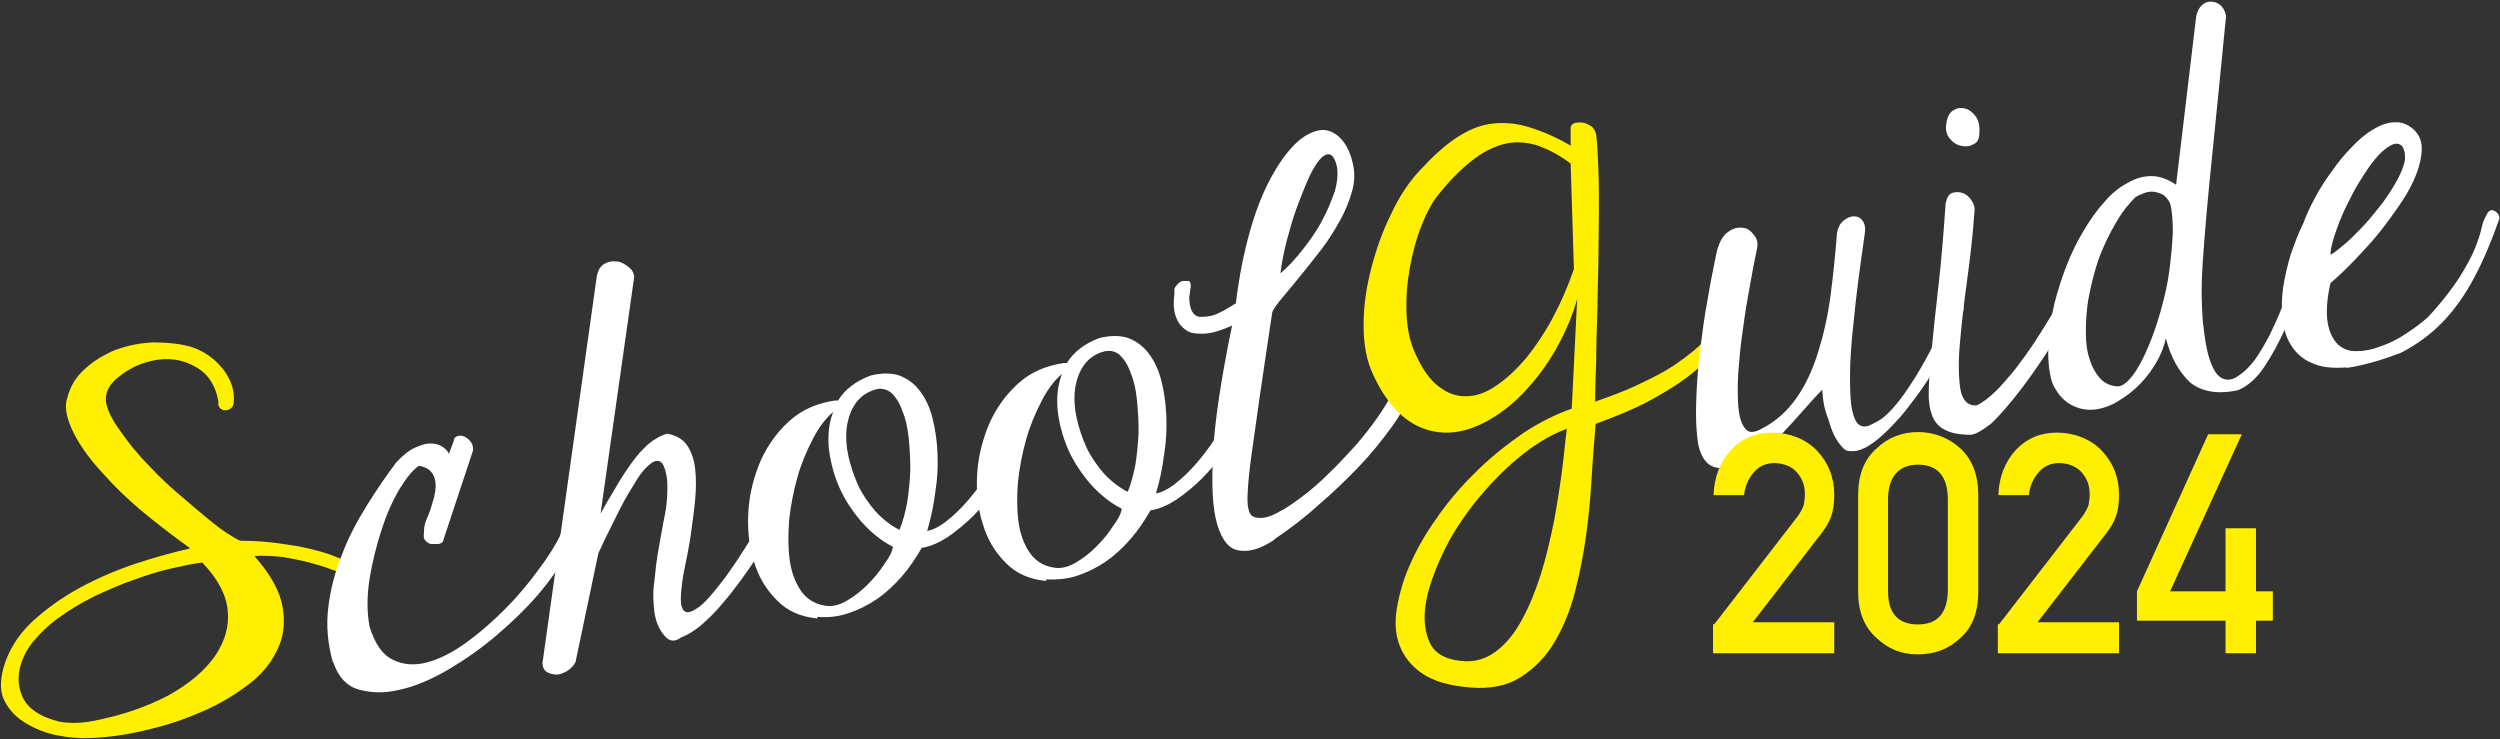
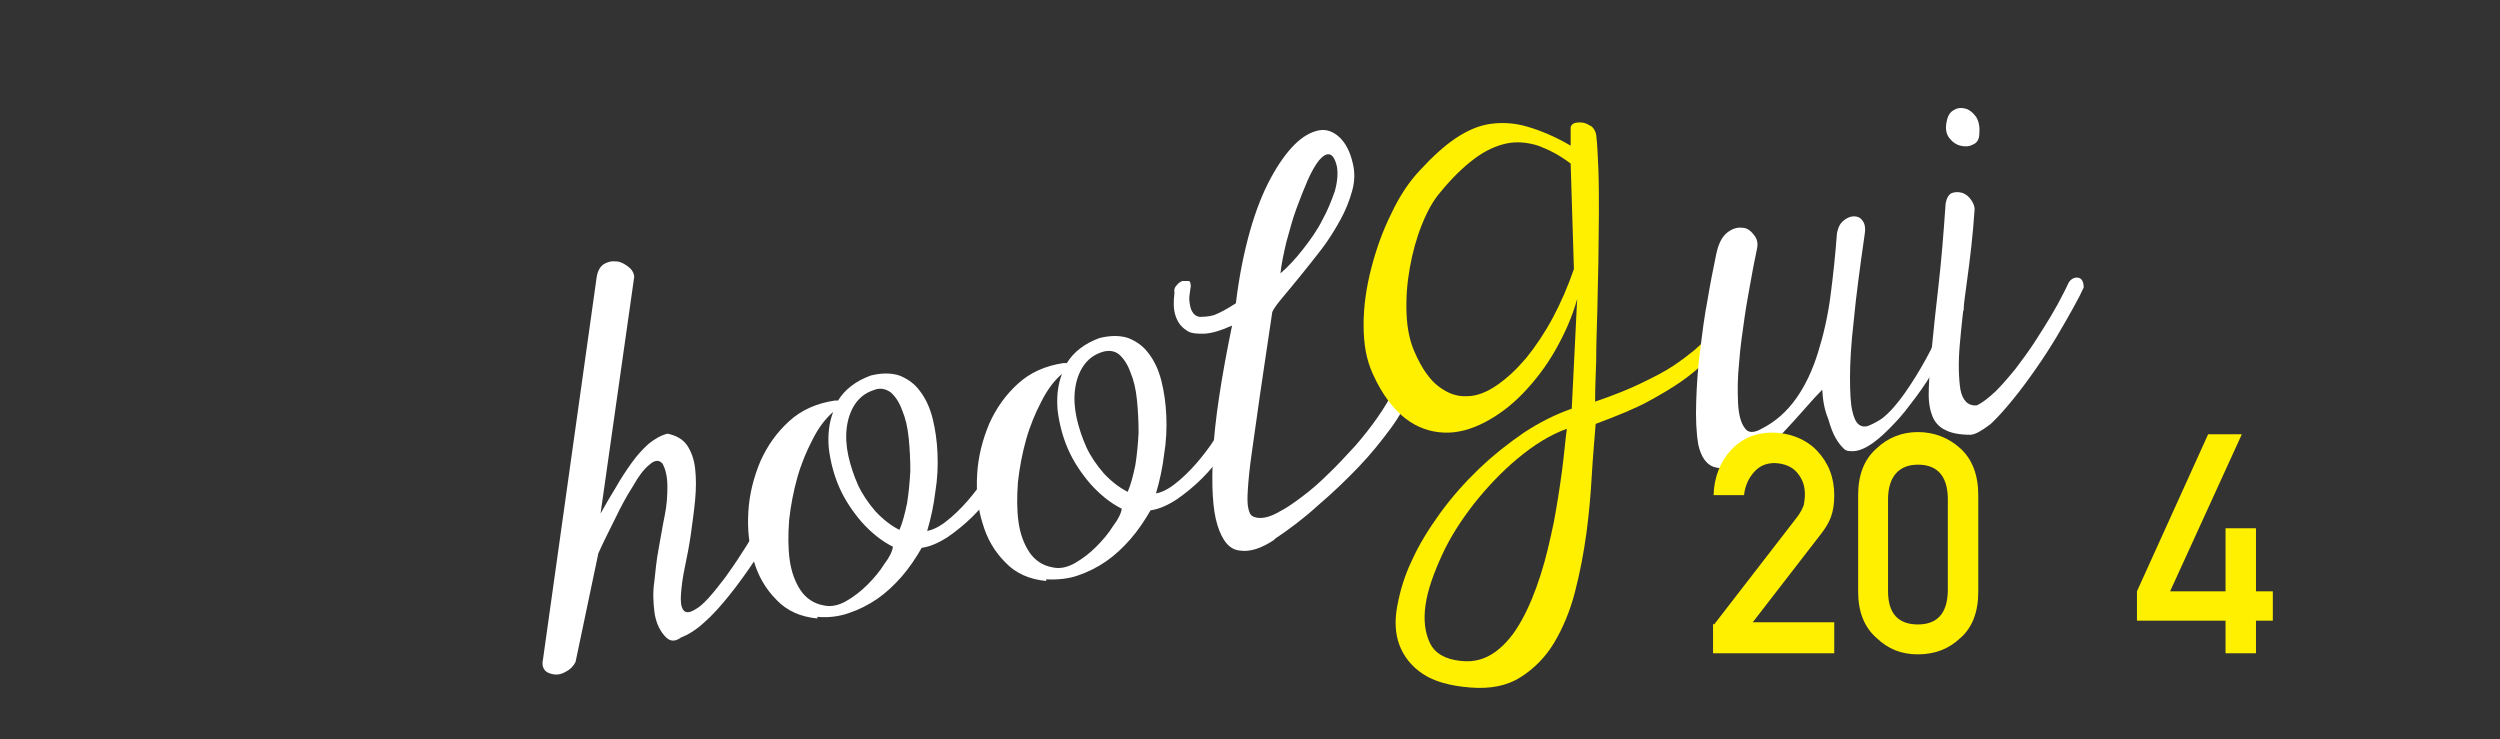
<svg xmlns="http://www.w3.org/2000/svg" id="_レイヤー_1" data-name="レイヤー 1" version="1.1" viewBox="0 0 460 136">
  <rect x="0" y="0" width="460" height="136" fill="#333333" stroke="none" />
  <defs>
    <style>
      .cls-1 {
        fill: #fff000;
      }

      .cls-1, .cls-2 {
        stroke-width: 0px;
      }

      .cls-2 {
        fill: #fff;
      }
    </style>
  </defs>
  <g>
-     <path class="cls-1" d="M19.6,72.4c-.2.8-.2,1.7.2,2.7.3,1,.9,2.1,1.7,3.3.8,1.2,1.7,2.4,2.7,3.7,1.1,1.3,2.2,2.6,3.5,3.9,1.7,1.8,3.5,3.5,5.4,5.1,1.9,1.6,3.6,3.1,5.2,4.4,1.6,1.3,2.9,2.3,4.1,3,1.1.7,1.8,1.1,2.1,1,2.5,0,4.9.2,7,.5s4,.6,5.6,1,3.1.8,4.3,1.3,2.3.9,3,1.2c.2,0,.4.2.6.5,0,.2.2.5.2.8s0,.6-.2.8c0,.2-.4.3-.6.3-1-.3-2.1-.7-3.4-1.1-1.2-.5-2.6-.9-4.1-1.3s-3.1-.7-4.8-1c-1.7-.2-3.4-.3-5.3-.2,3,3.4,4.7,6.5,5.2,9.4s.2,5.6-1.1,8.1c-1.2,2.5-3.1,4.7-5.8,6.6-2.6,1.9-5.5,3.6-8.8,4.9-3.2,1.4-6.6,2.4-10.1,3.2s-6.7,1.2-9.7,1.3c-1.9.1-3.9-.1-6-.5s-4-1.2-5.7-2.2-3-2.3-3.9-4C0,127.5,0,125.4.6,123c.9-3.2,2.6-6,5.2-8.5,2.6-2.4,5.5-4.5,8.8-6.3s6.8-3.3,10.4-4.5,7-2.1,10-2.8c-3.6-2.6-6.7-5-9.3-7.2s-4.7-4.3-6.5-6.3c-1.6-1.7-2.9-3.3-3.9-4.8-1-1.4-1.7-2.8-2.2-3.9-.5-1.2-.8-2.2-.9-3-.1-.9-.1-1.6.1-2.2.5-2.1,1.5-4,3.2-5.5,1.6-1.5,3.5-2.7,5.7-3.6,2.2-.8,4.5-1.3,7-1.4,2.4,0,4.7.2,6.9.8,1.2.4,2.3.9,3.4,1.7,1,.7,1.9,1.6,2.6,2.5.7.9,1.2,1.9,1.6,3,.3,1.1.4,2.1.3,3.1,0,.5-.3.9-.6,1.1s-.6.3-1,.3-.7-.2-.9-.4c-.3-.3-.4-.7-.3-1.2-.3-1.6-.8-3-1.7-4.2-.8-1.2-2.3-2.3-4.5-3.1-1.2-.4-2.6-.6-4.1-.5s-3,.5-4.3,1c-1.4.6-2.6,1.3-3.7,2.2-1.3,1-2,2-2.3,3.1ZM3.5,123.8c-.2,1.5,0,2.8.5,4.1s1.4,2.3,2.6,3.1,2.7,1.4,4.4,1.8c1.8.3,3.7.3,5.9-.1,5.3-1,10-2.6,14-4.7,4-2.2,6.9-4.7,8.8-7.5,1.7-2.6,2.5-5.3,2.2-8.2-.3-2.9-1.8-5.8-4.7-8.8-1.6.2-3.5.6-5.7,1.1s-4.5,1.2-6.9,2.1c-2.4.8-4.8,1.9-7.2,3-2.4,1.2-4.6,2.5-6.5,3.9-2,1.4-3.6,3-5,4.7-1.3,1.7-2.1,3.5-2.4,5.5Z" />
-     <path class="cls-2" d="M61.2,121.7c-.9-3.3-1.2-6.6-.8-9.9s1.2-6.5,2.5-9.7c1.2-3.2,2.8-6.2,4.6-9.1,1.8-2.9,3.6-5.5,5.4-7.9,1.2-1.3,2.3-2.2,3.4-2.7s2-.8,2.9-.8,1.6.2,2.2.6,1,.8,1.2,1.3l.9-2.4c0-.5.4-.8.8-.9s.9,0,1.3.2.8.6,1.1,1c.3.5.4,1,.3,1.6l-5.4,16.3c0,.4-.4.7-.9.8-.4,0-.9,0-1.3,0s-.8-.3-1.1-.6-.4-.8-.3-1.3c0-.7,0-1.6.6-2.9s.9-2.6,1.3-3.9c.3-1.3.4-2.5,0-3.6s-1.2-1.8-2.8-2.1c-1.1.7-2.3,2.2-3.6,4.3-1.3,2.2-2.4,4.7-3.3,7.5s-1.7,5.9-2.2,9c-.5,3.2-.5,6.1,0,8.8,1,3.2,2.4,5.2,4.3,6.1,1.8.9,3.9,1.1,6.2.5,2.3-.6,4.7-1.8,7.2-3.6,2.5-1.8,4.9-3.9,7.2-6.2s4.4-4.8,6.2-7.3c1.9-2.5,3.3-4.8,4.3-6.9.8-.6,1.4-.6,1.7,0,.3.6.3,1.4,0,2.4-1.3,2.7-3.1,5.5-5.5,8.4s-5.1,5.5-8,8-5.9,4.6-9.1,6.5c-3.1,1.8-6.1,3.1-8.9,3.7-2.8.7-5.3.6-7.5,0-2.3-.6-3.9-2.4-4.8-5.1Z" />
    <path class="cls-2" d="M122.2,116.9c-1-1.2-1.6-2.7-1.8-4.4-.2-1.7-.3-3.6,0-5.5.2-2,.4-4,.8-6.1s.7-4.1,1.1-6,.5-3.7.5-5.4-.3-3.1-.9-4.2c-.6-.7-1.4-.7-2.4.2-1,.8-2,2.1-3,3.9-1.1,1.7-2.2,3.7-3.3,6-1.1,2.2-2.2,4.4-3.1,6.4l-4.2,20c-.4.8-1,1.4-1.8,1.8-.7.4-1.4.6-2.1.5s-1.3-.3-1.7-.7c-.4-.5-.6-1.1-.4-2l9.9-70.5c.2-1.1.6-1.8,1.3-2.3.7-.4,1.4-.6,2.2-.5.8,0,1.5.4,2.2.9s1.1,1.1,1.2,1.9l-6.2,43.6c.9-1.6,1.8-3.2,2.8-4.8.9-1.6,1.9-3.1,2.9-4.5s2-2.5,3.1-3.5c1.1-.9,2.3-1.6,3.5-1.9,1.6.3,2.8,1,3.6,2.1.8,1.2,1.3,2.6,1.5,4.3.2,1.7.2,3.7,0,5.8-.2,2.1-.5,4.2-.8,6.4-.3,2.1-.7,4.1-1.1,6s-.6,3.5-.7,4.9,0,2.3.4,2.9c.4.6,1.1.6,2.1,0,.8-.4,1.6-1.1,2.6-2.2s1.9-2.3,3-3.7c1-1.4,2-2.8,3-4.4,1-1.5,1.9-3,2.7-4.4s1.5-2.6,2.1-3.7,1-1.8,1.2-2.3c.7-.2,1.1-.2,1.5,0,.3,0,.6.5.8,1.1-.4,1.2-1.1,2.7-2.2,4.6-1.1,1.9-2.3,3.9-3.7,6s-2.9,4.2-4.5,6.2-3.2,3.8-4.7,5.1c-1.5,1.4-3,2.3-4.3,2.8-1.2.9-2.2.7-3-.3Z" />
    <path class="cls-2" d="M150.4,113.8c-3.1-.3-5.6-1.4-7.5-3.4-2-2-3.4-4.4-4.2-7.2-.9-2.8-1.2-5.9-1-9.1.2-3.3,1-6.3,2.2-9.2,1.3-2.9,3-5.3,5.3-7.4s5.1-3.3,8.4-3.8c.1,0,.2,0,.3,0s.2,0,.3,0c1.3-2.1,3.3-3.6,6-4.6,2-.5,3.8-.5,5.3,0,1.5.6,2.8,1.5,3.8,2.9,1,1.3,1.8,3,2.3,5s.8,4.1.9,6.4c.1,2.3,0,4.7-.4,7.1-.3,2.5-.8,4.8-1.5,7.2,1.5-.3,2.9-1.2,4.4-2.5s2.8-2.7,4-4.2,2.2-2.9,3-4.3,1.3-2.4,1.5-3c.3-.4.6-.7.9-.8.3,0,.6,0,.9,0,.3,0,.4.4.5.7.1.4,0,.8-.1,1.3-.6,1.7-1.4,3.4-2.6,5.1-1.2,1.8-2.5,3.4-4,4.9s-3.1,2.8-4.7,3.9c-1.7,1.1-3.3,1.8-4.8,2-1.1,1.9-2.3,3.7-3.7,5.3-1.4,1.6-2.9,3-4.5,4.1s-3.4,2-5.2,2.6c-1.7.6-3.7.9-5.8.7ZM164.3,100.6c-2.2-1.1-4.1-2.7-5.8-4.6-1.7-2-3.1-4.1-4.1-6.4s-1.6-4.7-1.9-7.1c-.2-2.4,0-4.6.8-6.7-1.4,1.2-2.7,2.9-3.8,5.1-1.1,2.1-2.1,4.5-2.8,7s-1.2,5.1-1.5,7.8c-.2,2.7-.2,5.1.1,7.3.3,2.2,1,4.1,2,5.6s2.5,2.5,4.3,2.8c1.3.3,2.7,0,4.1-.8,1.4-.8,2.7-1.8,3.9-3s2.3-2.5,3.1-3.8c1-1.3,1.5-2.4,1.6-3.2ZM160.7,71.8c-1.5.5-2.6,1.4-3.4,2.6-.8,1.2-1.3,2.7-1.5,4.3-.2,1.6-.1,3.4.3,5.2.4,1.8,1,3.6,1.8,5.4.8,1.7,1.9,3.3,3.2,4.8,1.3,1.4,2.8,2.6,4.4,3.4.6-1.4,1-3,1.4-4.9.3-1.9.5-3.9.6-6,0-2-.1-4-.3-6s-.6-3.7-1.2-5.1c-.5-1.4-1.2-2.5-2.1-3.3-1-.7-2-.9-3.2-.4Z" />
    <path class="cls-2" d="M192.5,106.9c-3.1-.3-5.6-1.4-7.5-3.4-2-2-3.4-4.4-4.2-7.2-.9-2.8-1.2-5.9-1-9.1.2-3.3,1-6.3,2.2-9.2,1.3-2.9,3-5.3,5.3-7.4s5.1-3.3,8.4-3.8c.1,0,.2,0,.3,0s.2,0,.3,0c1.3-2.1,3.3-3.6,6-4.6,2-.5,3.8-.5,5.3,0,1.5.6,2.8,1.5,3.8,2.9,1,1.3,1.8,3,2.3,5s.8,4.1.9,6.4c.1,2.3,0,4.7-.4,7.1-.3,2.5-.8,4.8-1.5,7.2,1.5-.3,2.9-1.2,4.4-2.5s2.8-2.7,4-4.2,2.2-2.9,3-4.3,1.3-2.4,1.5-3c.3-.4.6-.7.9-.8.3,0,.6,0,.9,0,.3,0,.4.4.5.7.1.4,0,.8-.1,1.3-.6,1.7-1.4,3.4-2.6,5.1-1.2,1.8-2.5,3.4-4,4.9s-3.1,2.8-4.7,3.9c-1.7,1.1-3.3,1.8-4.8,2-1.1,1.9-2.3,3.7-3.7,5.3-1.4,1.6-2.9,3-4.5,4.1s-3.4,2-5.2,2.6c-1.7.6-3.7.8-5.8.7ZM206.4,93.6c-2.2-1.1-4.1-2.7-5.8-4.6-1.7-2-3.1-4.1-4.1-6.4s-1.6-4.7-1.9-7.1c-.2-2.4,0-4.6.8-6.7-1.4,1.2-2.7,2.9-3.8,5.1-1.1,2.1-2.1,4.5-2.8,7s-1.2,5.1-1.5,7.8c-.2,2.7-.2,5.1.1,7.3.3,2.2,1,4.1,2,5.6s2.5,2.5,4.3,2.8c1.3.3,2.7,0,4.1-.8,1.4-.8,2.7-1.8,3.9-3s2.3-2.5,3.1-3.8c1-1.3,1.5-2.4,1.6-3.2ZM202.7,64.8c-1.5.5-2.6,1.4-3.4,2.6-.8,1.2-1.3,2.7-1.5,4.3-.2,1.6-.1,3.4.3,5.2.4,1.8,1,3.6,1.8,5.4.8,1.7,1.9,3.3,3.2,4.8,1.3,1.4,2.8,2.6,4.4,3.4.6-1.4,1-3,1.4-4.9.3-1.9.5-3.9.6-6,0-2-.1-4-.3-6s-.6-3.7-1.2-5.1c-.5-1.4-1.2-2.5-2.1-3.3-.9-.7-2-.8-3.2-.4Z" />
    <path class="cls-2" d="M234.5,99.3c-2.4,1.6-4.5,2.3-6.4,2-1.9-.2-3.2-1.8-4.1-4.7-.9-2.9-1.1-7.3-.8-13.2.3-5.9,1.5-13.8,3.5-23.5-2,.9-3.6,1.4-5.1,1.5-1.4,0-2.6,0-3.4-.7-.9-.6-1.5-1.4-1.9-2.6-.4-1.2-.4-2.5-.2-4.2-.1-.6,0-1,.4-1.4.3-.4.7-.7,1.1-.8.4,0,.8,0,1.1,0s.4.5.4,1.1c-.1.3-.1.7-.2,1.3-.1.6-.1,1.1,0,1.7.1.6.2,1.1.5,1.6s.7.8,1.3.9c.6,0,1.5,0,2.6-.3,1.1-.4,2.4-1.1,4.1-2.2.6-5,1.5-9.4,2.6-13.3s2.4-7.1,3.8-9.7c1.4-2.6,2.9-4.7,4.4-6.2s3-2.3,4.4-2.6,2.7.2,3.8,1.2,2,2.6,2.5,4.8c.4,1.6.4,3.3-.1,5.1s-1.2,3.6-2.2,5.4c-1,1.8-2.1,3.6-3.4,5.3s-2.6,3.3-3.8,4.8-2.3,2.8-3.3,4-1.7,2.1-2,2.8c-.9,6.1-1.7,11.3-2.3,15.5-.6,4.3-1.1,7.8-1.5,10.6-.4,2.8-.6,5-.7,6.6-.1,1.6-.1,2.7.1,3.5.2.8.4,1.2.8,1.4s.8.3,1.4.3c.9,0,2-.3,3.4-1.1,1.4-.7,2.8-1.7,4.4-2.9,1.6-1.2,3.2-2.6,4.8-4.2,1.7-1.6,3.2-3.3,4.8-5,1.5-1.7,2.9-3.5,4.1-5.2,1.2-1.7,2.2-3.4,3-4.9.2-.4.5-.7.8-.8.3-.2.7-.2,1-.2.3,0,.6.2.8.5.2.3.3.6.3,1.1-.6,1.8-1.7,3.9-3.4,6.2-1.7,2.3-3.6,4.7-5.9,7.1-2.3,2.4-4.8,4.8-7.5,7.1-2.5,2.3-5.3,4.4-8,6.2ZM246,30.7c-.3-1.4-.8-2.2-1.4-2.3-.6-.1-1.2.3-1.9,1.1-.7.9-1.4,2.1-2.1,3.7-.7,1.6-1.4,3.4-2.1,5.3-.7,1.9-1.2,3.9-1.8,6-.5,2.1-.9,4-1.1,5.8,1.4-1.2,2.8-2.7,4.2-4.5s2.6-3.5,3.5-5.3c1-1.8,1.7-3.6,2.3-5.3.5-1.8.6-3.3.4-4.5Z" />
    <path class="cls-1" d="M290.2,55c-.9,3.3-2.3,6.4-4,9.4s-3.7,5.6-5.9,7.9c-2.2,2.3-4.6,4.1-7.1,5.4s-5,2-7.5,1.9-4.9-.9-7.1-2.6-4.3-4.4-6-8.2c-1.2-2.6-1.7-5.5-1.7-9s.5-6.9,1.4-10.4,2.1-6.9,3.7-10.1c1.5-3.2,3.3-5.9,5.3-8,2.3-2.5,4.5-4.5,6.6-5.9s4.2-2.3,6.3-2.6c2.2-.3,4.4-.2,6.8.5s5.1,1.8,8,3.5v-3.4c.1-.4.4-.7.9-.8.5-.1,1-.1,1.5,0s1,.4,1.5.7c.4.4.7.9.8,1.5.2,1.7.3,3.8.4,6.3.1,2.5.1,5.2.1,8.1s-.1,5.9-.1,9c-.1,3.1-.1,6.2-.2,9.3s-.2,6-.2,8.8c-.1,2.8-.2,5.3-.2,7.6,3.5-1.2,6.5-2.4,8.7-3.5,2.3-1.1,4.2-2.1,5.7-3.1s2.8-2,3.9-2.9c1.1-1,2.2-2,3.3-3,.3-.4.7-.5,1.1-.4s.8.3,1,.7c.3.4.4.8.4,1.2s-.2.8-.7,1.2c-1.4,1-2.6,2-3.7,3s-2.4,2.1-4,3.2-3.6,2.3-6,3.6c-2.4,1.3-5.6,2.6-9.6,4.1-.2,2.7-.5,5.8-.7,9.3s-.5,7.1-1,10.8c-.5,3.7-1.2,7.3-2.1,10.8s-2.2,6.6-3.8,9.3c-1.6,2.7-3.7,4.8-6.2,6.4s-5.6,2.2-9.3,1.9c-3.7-.3-6.6-1.1-8.7-2.5s-3.5-3.2-4.3-5.3c-.8-2.1-.9-4.6-.4-7.2.5-2.7,1.3-5.5,2.7-8.4,1.3-2.9,3.1-5.8,5.2-8.7,2.1-2.9,4.5-5.6,7.1-8.1s5.4-4.7,8.3-6.7c2.9-1.9,5.9-3.4,8.8-4.4l1-20.2ZM265,35.4c-1.3,1.5-2.4,3.5-3.4,6s-1.7,5.1-2.2,7.9c-.5,2.8-.7,5.5-.6,8.3s.6,5.2,1.5,7.2c1.3,3,2.8,5.1,4.4,6.3,1.7,1.3,3.4,1.9,5.2,1.8,1.8,0,3.6-.7,5.5-2s3.6-2.9,5.4-5c1.7-2.1,3.4-4.6,4.9-7.4,1.5-2.8,2.8-5.8,3.9-9l-.6-19.4c-2.1-1.6-4.1-2.6-6-3.3-1.9-.6-3.9-.8-5.8-.4s-3.9,1.3-5.9,2.8c-2,1.5-4.1,3.5-6.3,6.2ZM288.3,78.9c-3.1,1.1-6.1,3-9.1,5.5s-5.6,5.3-8,8.3c-2.4,3.1-4.4,6.2-5.9,9.5s-2.6,6.3-3,9.1c-.4,2.8-.1,5.1.8,7s2.8,3,5.6,3.3c2.5.3,4.6-.3,6.5-1.7,1.9-1.4,3.5-3.4,4.8-5.8,1.4-2.5,2.5-5.3,3.5-8.4s1.7-6.3,2.4-9.6c.6-3.2,1.1-6.4,1.5-9.4s.6-5.6.9-7.8Z" />
    <path class="cls-2" d="M335.3,71.7c-.9.9-2,2.1-3.3,3.6s-2.7,3-4.1,4.5-2.8,2.8-4.2,4c-1.4,1.2-2.6,1.9-3.5,2.1-1.9.4-3.6.4-4.9,0-1.4-.5-2.3-1.9-2.8-4-.4-2.3-.5-5-.4-8s.3-6.1.7-9.3c.4-3.2.8-6.4,1.4-9.5.5-3.1,1.1-5.9,1.6-8.4.4-1.9,1.1-3.2,2-3.9s1.8-1,2.7-.9c.9,0,1.6.5,2.2,1.3.6.7.8,1.5.6,2.5-.2,1.1-.6,2.8-1,5.1s-.9,4.8-1.3,7.6-.8,5.5-1,8.3c-.3,2.8-.3,5.2-.2,7.4.1,2.1.5,3.7,1.2,4.6.6,1,1.7,1,3.1.2,2.6-1.3,4.7-3.2,6.4-5.6,1.7-2.4,3-5.2,4-8.4,1-3.2,1.8-6.6,2.3-10.4.5-3.8.9-7.6,1.2-11.6.2-1,.5-1.7,1.2-2.3.6-.5,1.3-.8,1.9-.8s1.2.2,1.6.8c.4.5.6,1.3.4,2.5-.9,6.3-1.6,11.5-2,15.8-.5,4.3-.7,7.8-.7,10.5s.1,4.8.4,6.1c.3,1.4.7,2.2,1.2,2.6s1.2.5,1.9.2c.7-.3,1.5-.7,2.4-1.3,1.4-1.1,2.8-2.7,4.2-4.7,1.4-2,2.7-4.1,3.9-6.3s2.2-4.2,3-6.2,1.4-3.4,1.7-4.4c.7-.6,1.2-.8,1.6-.5s.6,1,.6,2.1c-.7,1.8-1.5,3.7-2.5,5.8-1,2-2.1,4-3.4,6-1.2,2-2.5,3.8-3.9,5.6-1.3,1.8-2.7,3.3-4,4.6-1.3,1.3-2.6,2.4-3.8,3.1-1.2.7-2.3,1-3.2.9-.4,0-.8,0-1.3-.5s-1-1.1-1.5-2-.9-2-1.3-3.4c-.7-1.7-1-3.4-1.1-5.3Z" />
    <path class="cls-2" d="M362.6,80c-2,0-3.6-.3-4.7-.9-1.1-.5-2-1.5-2.4-2.7-.5-1.3-.7-2.9-.6-5s.2-4.7.6-7.8c.3-3.1.7-6.9,1.2-11.2s.9-9.3,1.3-15c.2-1,.6-1.7,1.2-1.9s1.2-.2,1.9,0c.6.2,1.2.7,1.6,1.3.5.7.7,1.4.6,2.1-.3,4.4-.8,8.7-1.4,13s-1,8.1-1.3,11.5-.2,6.1.1,8.2c.4,2.1,1.4,3.1,3,3,1.1-.5,2.2-1.4,3.5-2.6,1.2-1.2,2.4-2.6,3.7-4.2,1.2-1.6,2.4-3.2,3.5-4.9,1.1-1.7,2.1-3.3,3-4.8s1.6-2.8,2.2-4c.6-1.1.9-1.9,1.1-2.2.5-.7,1.1-.9,1.7-.8s1,.7,1,1.8c-.4.9-1,2.1-1.9,3.7-.9,1.6-1.9,3.4-3.1,5.4-1.2,2-2.5,4-3.9,6s-2.8,3.9-4.2,5.6c-1.4,1.7-2.7,3.2-4,4.4-1.6,1.2-2.7,1.9-3.7,2ZM358.2,22.3c.2-1,.6-1.7,1.4-2.1.7-.4,1.4-.4,2.1-.2s1.3.7,1.9,1.5c.5.8.7,1.8.6,3,0,1.1-.4,1.8-1.2,2.1-.7.4-1.5.4-2.3.2-.8-.2-1.5-.7-2.1-1.5-.5-.7-.7-1.7-.4-3Z" />
-     <path class="cls-2" d="M398.5,62.3c-.4,1.8-1.1,3.4-2.1,5-1,1.6-2.1,2.9-3.4,4.1s-2.7,2.1-4.1,2.9c-1.5.7-2.9,1.1-4.3,1.1s-2.7-.4-4-1.2c-1.2-.8-2.2-2-3-3.8-.6-2-.8-4.2-.7-6.7.1-2.5.5-5.1,1.1-7.8.6-2.3,1.3-4.6,2.2-6.9.9-2.3,1.9-4.4,3.1-6.4s2.4-3.8,3.8-5.3c1.3-1.6,2.8-2.8,4.3-3.6,1.5-.9,3-1.3,4.5-1.3s3,.6,4.5,1.6l3.7-31c.2-.9.5-1.5,1-2s1.1-.7,1.7-.7,1.2.2,1.7.6.9,1.1,1.1,2c-.9,9.1-1.7,17.4-2.5,25.1s-1.4,14.4-1.8,20.3c-.1,1.7-.2,3.4-.2,5.3s.1,3.6.2,5.4c.2,1.7.4,3.4.7,4.9.3,1.5.7,2.8,1.2,3.8s1.1,1.7,1.9,2,1.7.2,2.7-.5c1.1-.7,2.1-1.7,3.1-3,.9-1.3,1.8-2.8,2.7-4.5.8-1.7,1.6-3.4,2.3-5.2.7-1.8,1.3-3.5,1.9-5,.6-1.6,1-2.9,1.4-4.1.4-1.2.7-2,1-2.4.6-.3,1-.2,1.4,0,.3.3.4,1,.3,1.9-.7,1.5-1.5,3.6-2.4,6-.9,2.5-1.8,5-3,7.5-1.1,2.5-2.4,4.9-3.8,7s-3,3.6-4.9,4.4c-3.7.8-6.6.3-8.8-1.4-2.1-2-3.6-4.7-4.5-8.2ZM392.9,36.3c-1.1,1.1-2.2,2.4-3.1,3.9s-1.8,3.1-2.5,4.7c-.8,1.7-1.4,3.4-1.9,5.2s-.9,3.6-1.2,5.3c-.3,2-.4,3.9-.4,5.8s.2,3.5.7,4.9c.4,1.4,1.1,2.6,1.9,3.5s1.9,1.4,3.2,1.5c.9,0,1.8-.7,2.8-2s1.9-3,2.8-5.1,1.7-4.4,2.4-6.9c.7-2.5,1.3-5.1,1.6-7.6.3-2.4.5-4.6.6-6.7,0-2.1-.1-3.9-.5-5.4-.3-.6-.7-1.1-1.2-1.5-.5-.3-1.1-.5-1.7-.6s-1.2,0-1.8.2c-.7.3-1.3.5-1.7.8Z" />
-     <path class="cls-2" d="M431.8,67.6c-2.6.2-4.7,0-6.4-.8-1.7-.7-2.9-1.8-3.8-3.2-.9-1.4-1.4-3-1.6-4.9s-.2-3.8.1-5.8c.3-2,.8-4.1,1.4-6.1.7-2,1.4-3.9,2.3-5.7.5-1.4,1.2-2.9,2.1-4.6.9-1.7,1.9-3.3,3.1-4.9,1.1-1.6,2.3-3.1,3.7-4.5,1.3-1.4,2.6-2.5,4-3.3,1.3-.8,2.7-1.3,3.9-1.3,1.3-.1,2.5.4,3.6,1.4.9.9,1.4,2,1.4,3.4s-.3,2.8-.9,4.5c-.6,1.6-1.5,3.4-2.7,5.2s-2.5,3.6-3.9,5.4c-1.4,1.8-3,3.5-4.6,5.2s-3.2,3.2-4.7,4.5c-.7,3.1-.8,5.5-.5,7.3s1,3.1,1.9,4c.9.8,2.1,1.3,3.5,1.2,1.4,0,2.9-.3,4.4-.9,1.5-.5,3.1-1.3,4.6-2.3s2.9-2,4.1-3.1c2.5-2.7,4.4-5.2,5.7-7.2,1.3-2.1,2.3-3.9,2.9-5.4s1-2.8,1.2-3.7c.2-1,.5-1.7.8-2.2.2-.5.4-.8.7-1,.3-.2.5-.2.8,0,.3,0,.5.3.7.5.2.3.3.6.3.9-1.4,4-2.9,7.6-4.6,10.8s-3.6,5.9-5.8,8.2c-2.2,2.3-4.8,4.2-7.7,5.7-2.9,1.1-6.2,2.2-10,2.8ZM442,26.9c-.6-.6-1.3-.6-2.2-.1-.9.5-1.8,1.3-2.8,2.5s-1.9,2.6-2.9,4.2c-1,1.6-1.8,3.3-2.6,4.9-.8,1.7-1.4,3.3-1.9,4.8s-.8,2.8-.8,3.7c.9-.5,1.8-1.3,3-2.3,1.1-1,2.2-2.1,3.4-3.4,1.1-1.2,2.2-2.6,3.3-4,1-1.4,1.9-2.8,2.6-4.1s1.2-2.5,1.4-3.6c.1-.9,0-1.8-.5-2.6Z" />
  </g>
  <g>
    <path class="cls-1" d="M315.4,114.9l15.3-19.8c.6-.8,1-1.6,1.2-2.2.1-.6.2-1.2.2-1.9,0-1.6-.4-2.8-1.4-4-.9-1.1-2.3-1.7-4.1-1.8-1.6,0-2.8.5-3.8,1.6s-1.7,2.5-1.9,4.3h-5.6c.1-3.3,1.2-6.1,3.2-8.3,2.1-2.2,4.6-3.2,7.6-3.2s6.1,1.1,8.2,3.3,3.2,4.9,3.2,8.2-.8,5-2.4,7.1l-12.6,16.3h15v5.7h-22.3v-5.4Z" />
    <path class="cls-1" d="M341.9,91.1c0-3.7,1.1-6.6,3.4-8.6,2.1-2,4.7-3,7.6-3s5.6,1,7.8,3c2.2,2,3.3,4.9,3.3,8.6v17.8c0,3.7-1.1,6.6-3.3,8.5-2.1,2-4.7,3-7.8,3s-5.5-1-7.6-3c-2.3-2-3.4-4.9-3.4-8.5v-17.8ZM358.4,91.6c-.1-4.1-2-6.1-5.5-6.1s-5.4,2.2-5.5,6.1v17.2c0,4.1,1.9,6.1,5.5,6.1s5.4-2.1,5.5-6.1v-17.2Z" />
-     <path class="cls-1" d="M367.8,114.9l15.3-19.8c.6-.8,1-1.6,1.2-2.2.1-.6.2-1.2.2-1.9,0-1.6-.4-2.8-1.4-4-.9-1.1-2.3-1.7-4.1-1.8-1.6,0-2.8.5-3.8,1.6s-1.7,2.5-1.9,4.3h-5.6c.1-3.3,1.2-6.1,3.2-8.3,2.1-2.2,4.6-3.2,7.6-3.2s6.1,1.1,8.2,3.3,3.2,4.9,3.2,8.2-.8,5-2.4,7.1l-12.6,16.3h15v5.7h-22.3v-5.4Z" />
    <path class="cls-1" d="M393.2,108.8l13.1-28.9h6.2l-13.2,28.9h10.2v-11.6h5.6v11.6h3.1v5.4h-3.1v6h-5.6v-6h-16.3v-5.4h0Z" />
  </g>
</svg>